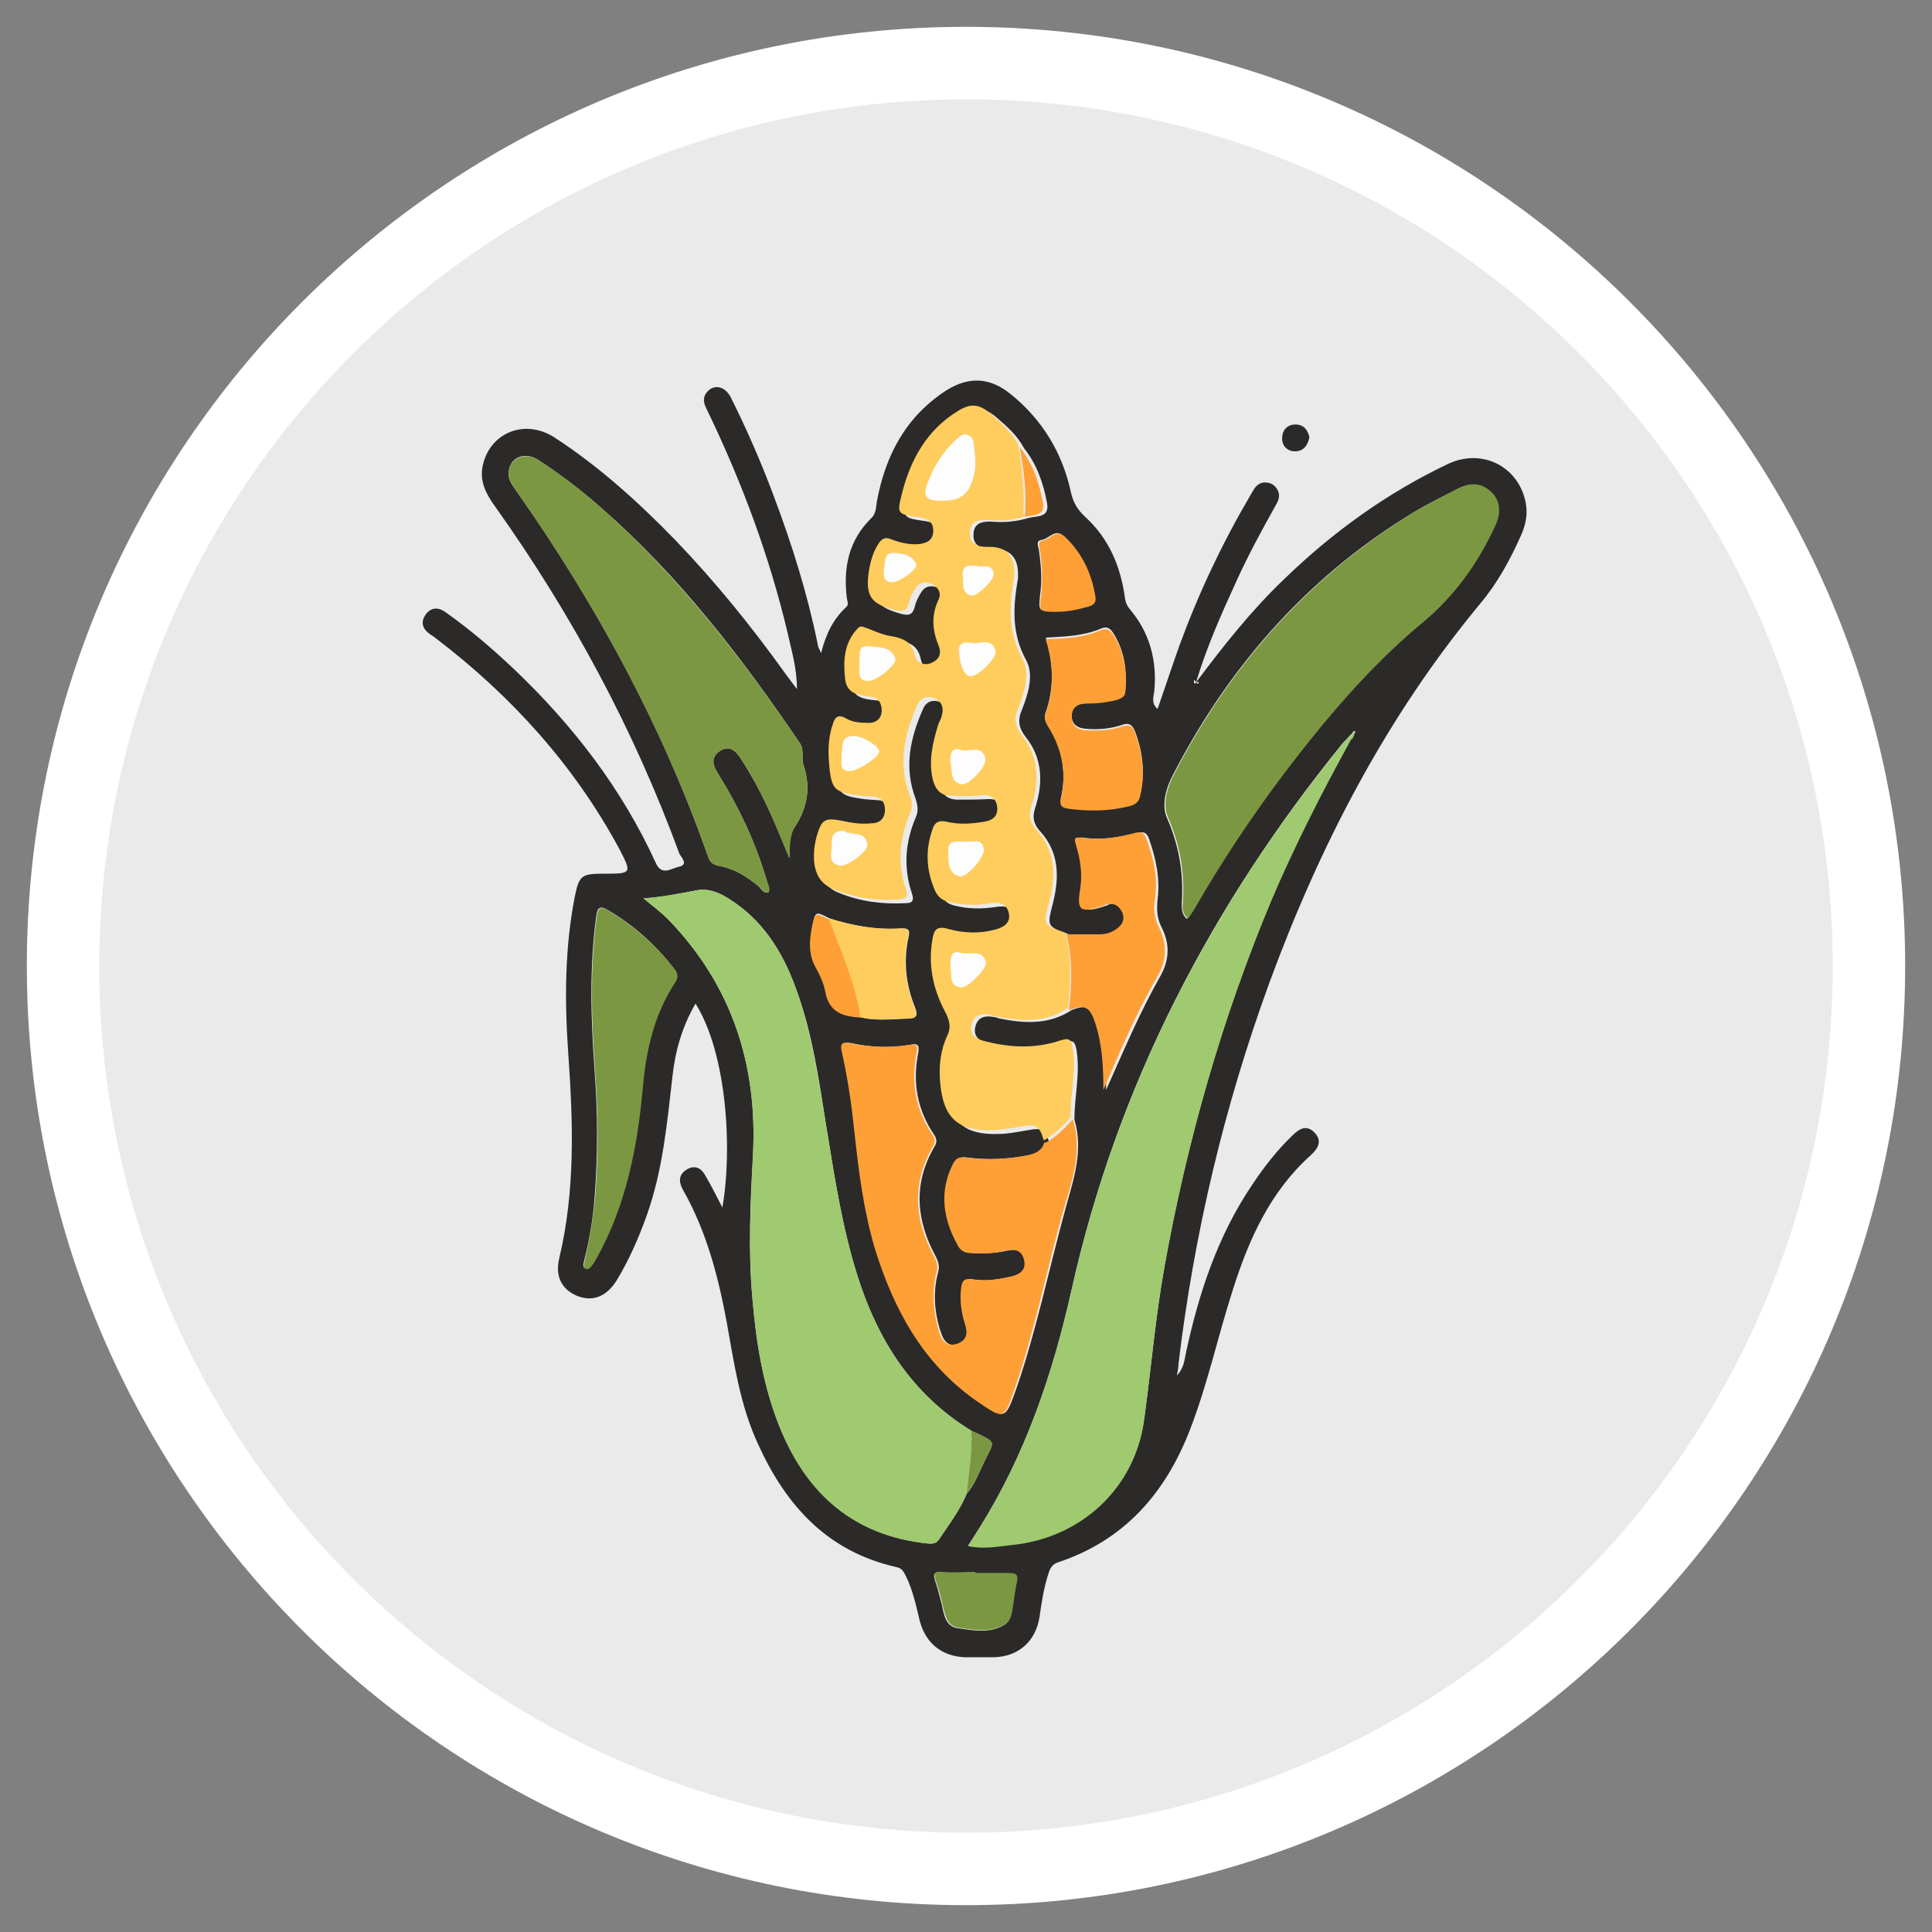
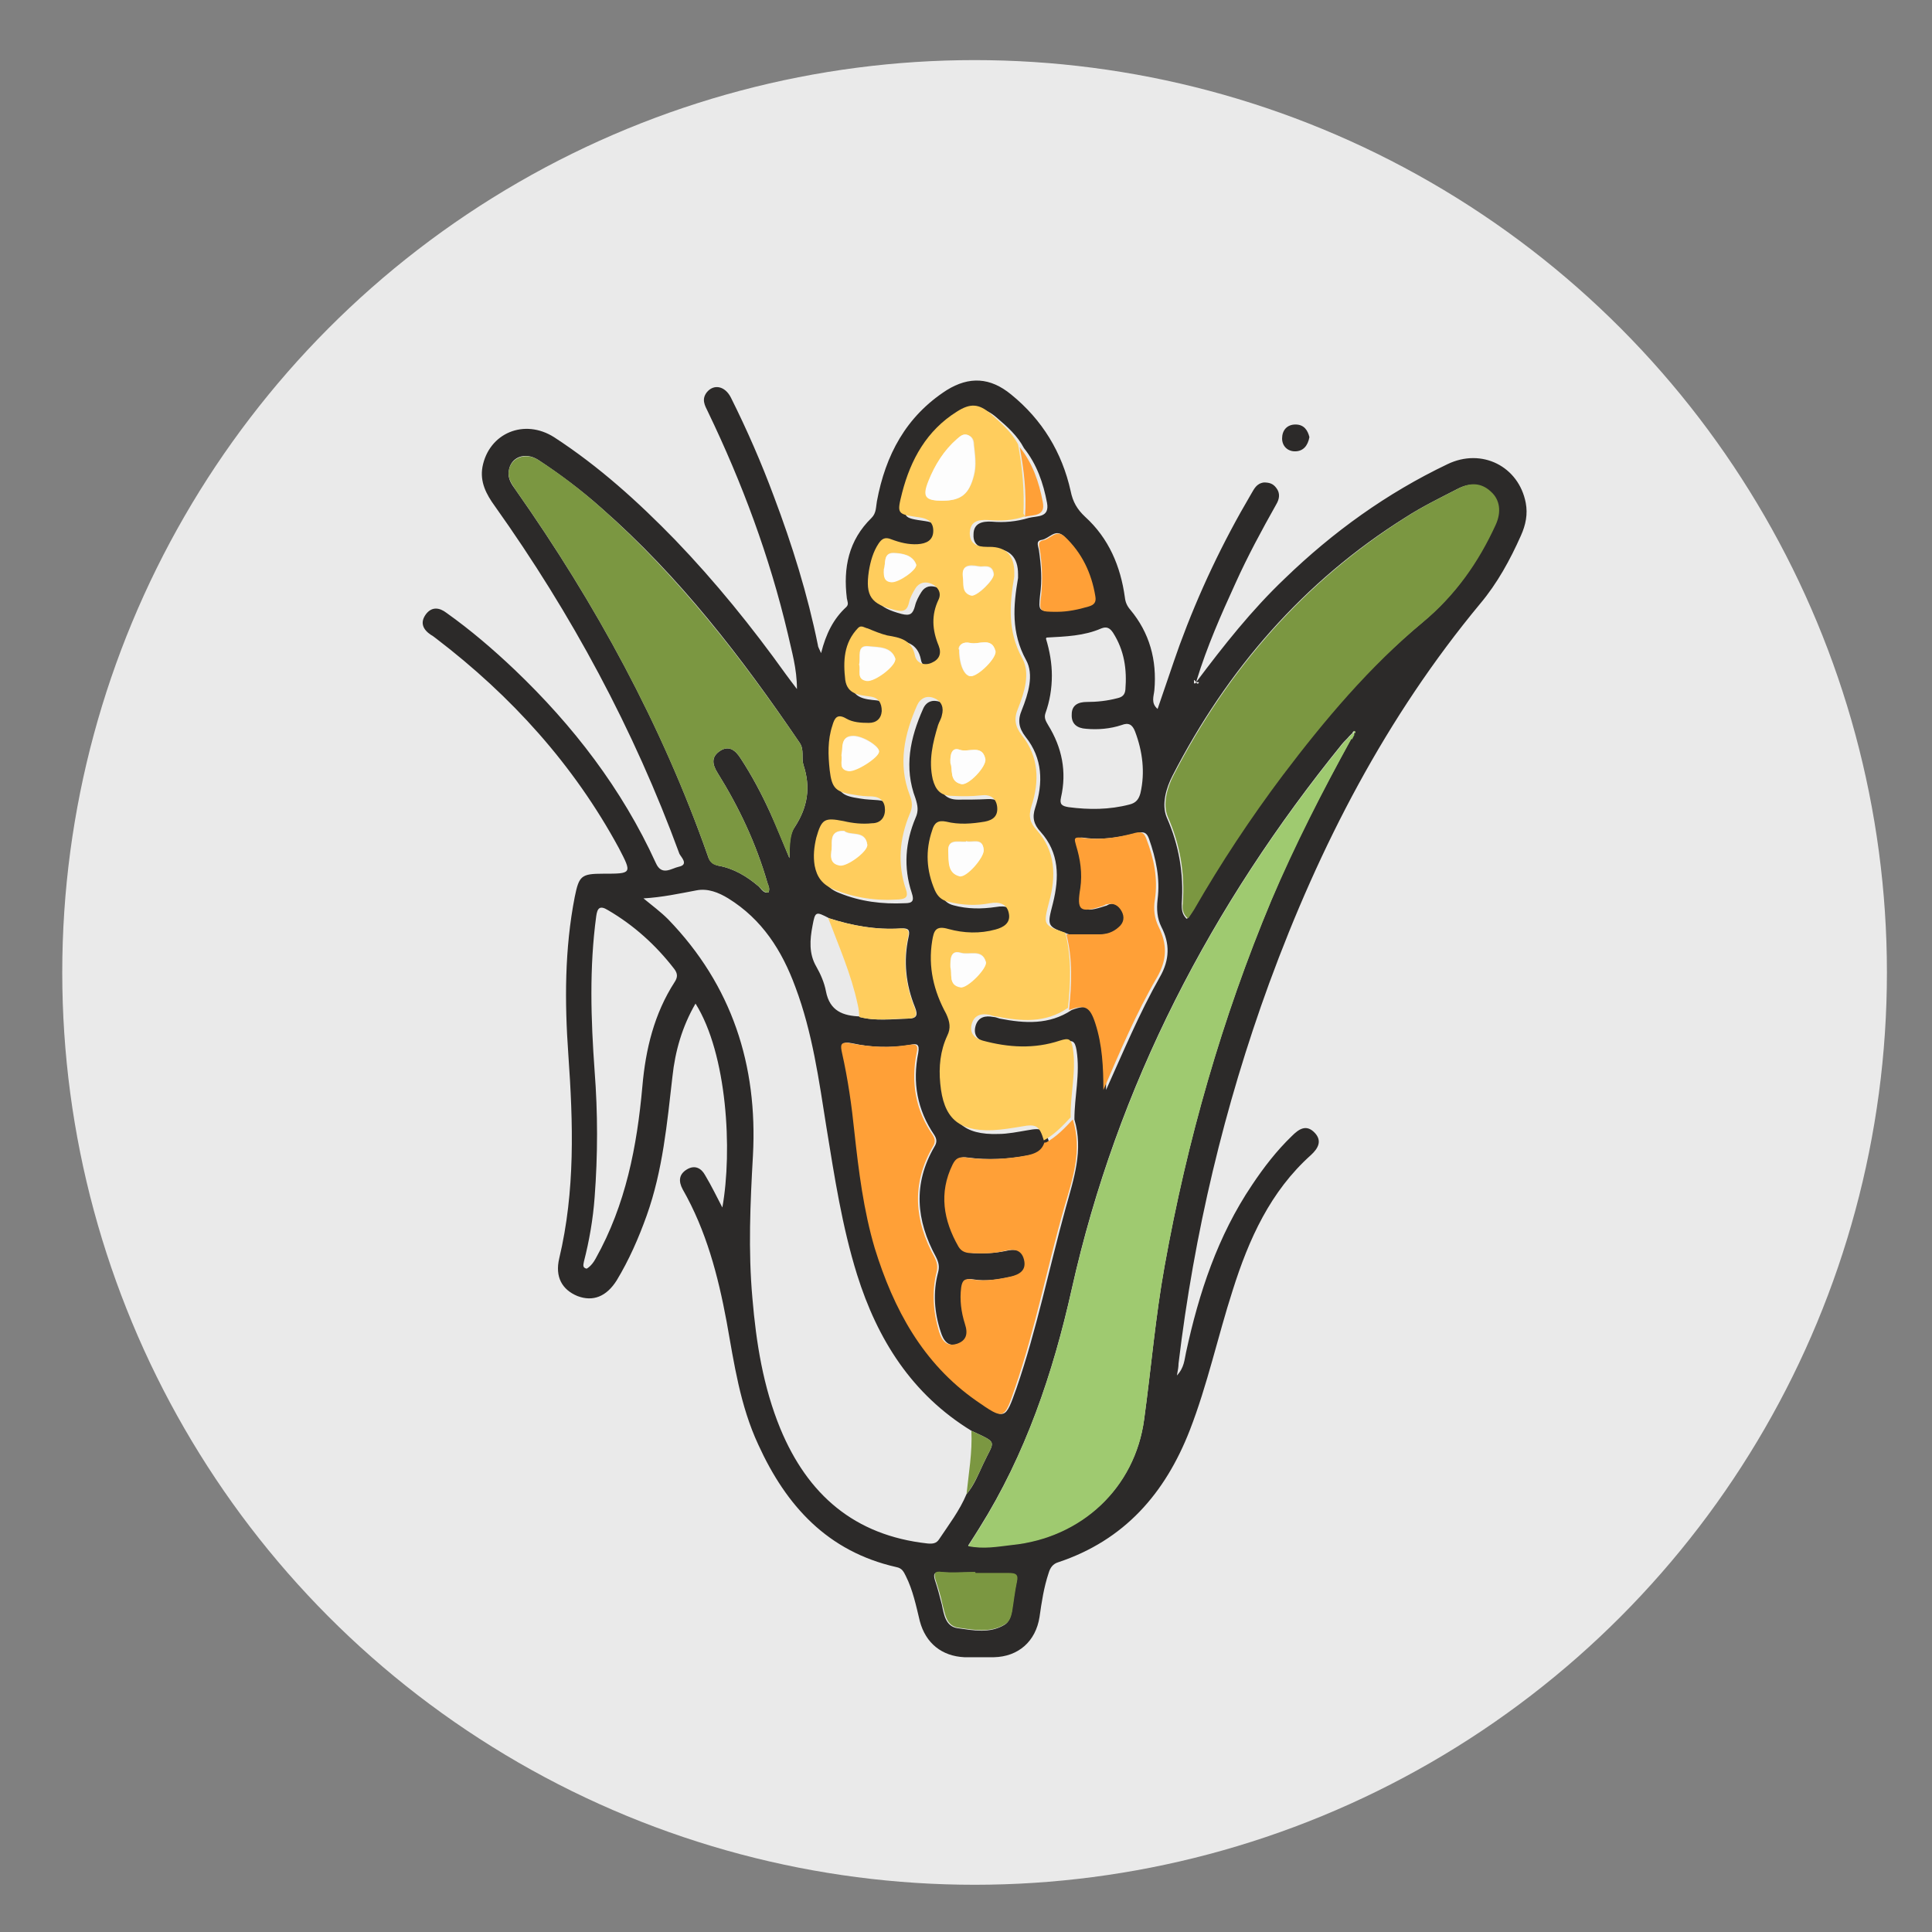
<svg xmlns="http://www.w3.org/2000/svg" id="Capa_1" data-name="Capa 1" viewBox="0 0 36 36">
  <rect x="0" y="0" width="36" height="36" fill="#808080" stroke="none" />
  <defs>
    <style>
      .cls-1 {
        fill: none;
      }

      .cls-2 {
        clip-path: url(#clippath);
      }

      .cls-3 {
        fill: #eaeaea;
      }

      .cls-4 {
        fill: #ffa037;
      }

      .cls-5 {
        fill: #fff;
      }

      .cls-6 {
        fill: #ffcd5d;
      }

      .cls-7 {
        fill: #fdfdfd;
      }

      .cls-8 {
        fill: #9fca70;
      }

      .cls-9 {
        fill: #2c2a29;
      }

      .cls-10 {
        fill: #7b9741;
      }
    </style>
    <clipPath id="clippath">
      <rect class="cls-1" x=".5" y=".5" width="35" height="35" />
    </clipPath>
  </defs>
  <g>
    <circle class="cls-3" cx="18.16" cy="18.12" r="17" />
    <g class="cls-2">
-       <path class="cls-5" d="M18,1.85c8.92,0,16.15,7.23,16.15,16.15s-7.23,16.15-16.15,16.15S1.85,26.92,1.85,18C1.86,9.08,9.08,1.86,18,1.85m0-1.35C8.34,.5,.5,8.34,.5,18s7.84,17.5,17.5,17.5,17.5-7.84,17.5-17.5S27.66,.5,18,.5Z" />
-     </g>
+       </g>
  </g>
  <g>
    <path class="cls-9" d="M22.29,12.71c.51-.68,1.03-1.34,1.65-1.93,.9-.87,1.9-1.59,3.03-2.13,.64-.31,1.33,.04,1.46,.72,.04,.21,0,.41-.09,.61-.2,.45-.44,.89-.76,1.27-1.75,2.11-2.99,4.51-3.93,7.07-.84,2.3-1.4,4.67-1.69,7.09,0,.06-.01,.11-.03,.22,.14-.15,.14-.3,.17-.43,.24-1.11,.59-2.17,1.23-3.12,.22-.33,.46-.64,.74-.91,.13-.13,.27-.23,.43-.06,.14,.15,.06,.29-.07,.41-.76,.68-1.16,1.57-1.46,2.52-.28,.87-.47,1.76-.8,2.61-.46,1.18-1.22,2.05-2.45,2.46-.1,.03-.15,.1-.18,.2-.09,.27-.13,.54-.17,.82-.07,.45-.39,.74-.85,.75-.18,0-.37,0-.55,0-.42-.02-.72-.26-.83-.67-.07-.29-.13-.58-.26-.84-.04-.08-.07-.15-.18-.17-1.28-.29-2.05-1.14-2.57-2.28-.34-.73-.45-1.51-.59-2.29-.16-.86-.38-1.7-.82-2.47-.08-.15-.07-.28,.08-.37,.15-.09,.27-.02,.34,.11,.12,.2,.22,.41,.32,.6,.19-1.06,.09-2.86-.5-3.8-.25,.43-.38,.89-.43,1.36-.1,.87-.18,1.75-.48,2.59-.15,.42-.33,.83-.56,1.21-.19,.3-.44,.4-.73,.29-.29-.12-.42-.36-.34-.7,.3-1.26,.26-2.52,.17-3.8-.07-.98-.07-1.97,.12-2.94,.08-.39,.12-.43,.53-.43,.54,0,.54,0,.29-.48-.84-1.55-2-2.83-3.4-3.9-.03-.02-.06-.05-.1-.07-.15-.1-.21-.23-.09-.39,.11-.14,.25-.12,.38-.02,.45,.32,.87,.68,1.27,1.06,1.09,1.04,2,2.22,2.63,3.6,.11,.25,.29,.1,.43,.07,.19-.04,.04-.18,.01-.24-.85-2.32-2.01-4.47-3.44-6.48-.16-.22-.28-.45-.23-.73,.12-.63,.78-.91,1.34-.55,.83,.54,1.56,1.2,2.25,1.91,.75,.78,1.43,1.62,2.06,2.5,.06,.08,.11,.15,.21,.28,0-.39-.1-.71-.17-1.03-.34-1.44-.85-2.81-1.49-4.14-.06-.12-.12-.23-.02-.36,.13-.16,.34-.12,.45,.1,.3,.6,.57,1.22,.8,1.84,.34,.9,.63,1.83,.82,2.77,0,.03,.02,.06,.06,.15,.09-.36,.23-.64,.47-.86,.05-.05,.02-.1,.01-.16-.07-.57,.03-1.08,.46-1.5,.09-.09,.08-.2,.1-.31,.16-.86,.54-1.58,1.3-2.07,.42-.26,.81-.24,1.2,.08,.58,.47,.95,1.08,1.11,1.8,.04,.2,.12,.34,.27,.48,.44,.4,.66,.92,.74,1.5,.01,.09,.04,.16,.1,.23,.36,.43,.5,.94,.45,1.5-.01,.11-.07,.24,.06,.35,.14-.4,.27-.8,.41-1.19,.36-.98,.8-1.91,1.33-2.81,.06-.1,.1-.2,.24-.22,.1,0,.17,.02,.23,.1,.08,.1,.06,.21,0,.31-.27,.48-.53,.96-.76,1.47-.27,.59-.53,1.18-.72,1.8,0,.02-.02,.05,0,.06,.02,.02,.04,0,.04-.02Zm2.92,.94s-.05,.05-.07,.07c-.04,.05-.09,.09-.13,.14-2.44,3.01-4.19,6.36-5.04,10.16-.35,1.57-.86,3.08-1.72,4.45-.07,.11-.13,.21-.21,.33,.29,.06,.55,0,.81-.02,1.3-.13,2.3-1.06,2.47-2.34,.13-.95,.21-1.91,.38-2.85,.42-2.34,1.07-4.62,1.99-6.82,.43-1.03,.95-2.03,1.49-3.01,.02-.03,.03-.06,.05-.09,.02-.02,.04-.03,0-.05,0,0-.02,.02-.03,.03Zm-9.19,5.3c.3,.08,.6,.04,.9,.03,.16,0,.19-.06,.13-.21-.17-.42-.22-.86-.12-1.31,.03-.13,0-.17-.14-.16-.46,.03-.91-.05-1.34-.19-.25-.13-.26-.13-.31,.14-.05,.26-.07,.52,.07,.76,.08,.14,.15,.3,.18,.46,.07,.37,.32,.46,.64,.47Zm2.08,7.71c-1.11-.68-1.75-1.7-2.13-2.91-.28-.9-.42-1.82-.57-2.74-.14-.88-.26-1.77-.58-2.62-.25-.68-.62-1.26-1.25-1.65-.18-.11-.38-.19-.59-.15-.32,.06-.64,.13-.99,.15,.17,.14,.32,.25,.46,.39,1.19,1.23,1.67,2.72,1.58,4.4-.05,.89-.09,1.77-.01,2.66,.07,.83,.2,1.65,.52,2.43,.51,1.23,1.38,1.99,2.74,2.14,.1,.01,.17,0,.22-.08,.18-.27,.38-.53,.51-.84,.14-.16,.22-.37,.31-.56,.21-.45,.29-.38-.22-.62Zm1.39-5.37c-.05,.16-.18,.21-.33,.24-.37,.07-.75,.09-1.12,.04-.14-.02-.2,.01-.26,.13-.26,.53-.16,1.04,.11,1.53,.06,.1,.15,.11,.25,.12,.2,.01,.4,0,.6-.04,.16-.04,.32-.04,.37,.16,.05,.2-.08,.29-.26,.32-.24,.05-.47,.09-.71,.05-.13-.02-.18,0-.2,.15-.03,.24,0,.46,.07,.68,.06,.17,.03,.31-.15,.37-.19,.07-.28-.06-.33-.22-.12-.36-.15-.74-.05-1.11,.03-.11,.01-.19-.04-.29-.37-.68-.43-1.36-.03-2.05,.05-.08,.05-.14,0-.22-.32-.47-.41-.98-.3-1.53,.03-.17-.03-.18-.15-.15-.36,.06-.72,.05-1.08-.03-.2-.04-.2,.03-.16,.18,.11,.48,.18,.97,.23,1.47,.07,.73,.16,1.46,.38,2.17,.34,1.14,.89,2.14,1.89,2.84,.51,.36,.51,.36,.72-.23,.38-1.1,.61-2.25,.92-3.37,.15-.54,.33-1.07,.16-1.64,0-.43,.11-.85,.04-1.29-.03-.18-.08-.2-.24-.14-.48,.16-.96,.13-1.44,0-.17-.05-.25-.15-.2-.32,.05-.16,.18-.19,.33-.16,.04,0,.08,.02,.12,.03,.46,.09,.92,.12,1.34-.16,.3-.11,.39-.07,.49,.25,.13,.4,.15,.82,.15,1.24,.32-.71,.62-1.43,1-2.1,.19-.33,.19-.63,.03-.94-.08-.16-.09-.33-.07-.51,.05-.39-.03-.76-.16-1.13-.04-.11-.09-.14-.21-.11-.33,.08-.66,.14-1,.09-.15-.02-.13,.04-.1,.14,.08,.26,.12,.53,.08,.8-.07,.42,0,.47,.42,.33,.02,0,.04-.02,.07-.03,.13-.04,.22,.02,.28,.13,.06,.11,.04,.22-.06,.3-.1,.09-.22,.13-.35,.13-.21,0-.42,0-.62,0-.42-.15-.41-.15-.3-.58,.12-.48,.12-.94-.23-1.33-.13-.14-.16-.27-.1-.45,.15-.46,.14-.92-.18-1.32-.13-.17-.15-.31-.07-.5,.12-.3,.23-.66,.08-.93-.28-.51-.24-1.01-.15-1.53,0-.02,0-.05,0-.07q0-.47-.46-.48s-.03,0-.05,0c-.18,0-.33-.05-.32-.26,0-.21,.16-.25,.34-.24,.23,.02,.46,0,.69-.07,.16-.04,.39,0,.34-.28-.07-.37-.19-.72-.43-1.02-.12-.23-.31-.4-.51-.57-.22-.19-.38-.2-.63-.04-.56,.36-.86,.89-1.02,1.51-.1,.4-.1,.4,.32,.46,.15,.02,.26,.08,.26,.25,0,.19-.13,.24-.29,.25-.17,.01-.34-.03-.49-.09-.12-.05-.18,0-.24,.08-.11,.16-.16,.33-.18,.51-.06,.47,.05,.61,.5,.73,.16,.04,.21,0,.25-.15,.02-.09,.07-.18,.12-.26,.07-.11,.18-.13,.3-.08,.12,.06,.2,.16,.13,.29-.14,.29-.12,.57,0,.86,.06,.14,0,.26-.13,.32-.14,.06-.29,.01-.31-.13-.06-.3-.27-.34-.52-.38-.12-.02-.24-.08-.36-.13-.06-.02-.12-.07-.18-.01-.27,.27-.28,.62-.24,.97,.03,.27,.26,.29,.47,.31,.16,.02,.22,.12,.21,.27,0,.14-.09,.21-.24,.22-.15,0-.3,0-.42-.08-.17-.1-.22-.01-.26,.13-.08,.27-.08,.55-.05,.83,.04,.35,.11,.41,.46,.46,.11,.02,.22,.02,.33,.03,.16,.01,.24,.1,.24,.25,0,.15-.09,.24-.24,.25-.18,.01-.35,0-.53-.04-.35-.07-.41-.04-.51,.31-.05,.17-.06,.34-.03,.52,.03,.22,.14,.36,.35,.44,.39,.16,.8,.21,1.22,.19,.14,0,.18-.04,.13-.19-.16-.48-.12-.95,.07-1.4,.06-.13,.04-.23,0-.36-.22-.58-.1-1.13,.14-1.67,.06-.14,.18-.18,.32-.13,.14,.06,.18,.17,.14,.32-.02,.06-.05,.12-.07,.18-.11,.33-.19,.66-.1,1.01,.05,.19,.14,.31,.36,.31,.18,0,.37,0,.55-.01,.16-.01,.27,.05,.29,.21,.02,.16-.07,.25-.23,.28-.24,.04-.48,.06-.72,0-.15-.04-.21,.02-.26,.16-.12,.38-.1,.75,.05,1.12,.05,.11,.12,.18,.24,.21,.26,.07,.52,.07,.79,.03,.17-.03,.32,0,.35,.2,.03,.18-.1,.25-.25,.29-.29,.08-.59,.07-.88-.01-.23-.06-.27,.05-.3,.22-.08,.49,.03,.94,.26,1.36,.08,.14,.09,.26,.02,.41-.13,.28-.16,.58-.13,.89,.06,.64,.33,.89,.97,.87,.18,0,.37-.04,.55-.07,.27-.05,.33-.02,.41,.26Zm2.64-4.18c.04-.06,.08-.11,.1-.15,.5-.87,1.04-1.71,1.65-2.5,.78-1.04,1.62-2.03,2.62-2.86,.6-.5,1.03-1.11,1.35-1.81,.11-.24,.08-.47-.09-.62-.18-.17-.39-.17-.6-.06-.33,.17-.66,.33-.97,.53-1.9,1.19-3.32,2.83-4.34,4.81-.12,.23-.21,.54-.11,.78,.23,.52,.32,1.05,.28,1.61,0,.1,0,.19,.09,.28Zm-7.42-1.13c0-.24,0-.43,.1-.57,.24-.37,.3-.74,.16-1.16-.04-.13,.02-.28-.07-.41-1.08-1.59-2.24-3.1-3.69-4.37-.37-.33-.77-.63-1.18-.9-.25-.16-.52-.05-.55,.21-.02,.14,.05,.24,.13,.35,1.49,2.12,2.72,4.37,3.58,6.82,.03,.1,.08,.15,.19,.18,.29,.05,.54,.2,.76,.39,.05,.05,.09,.13,.18,.11,.03-.07,0-.12-.02-.18-.21-.73-.53-1.41-.93-2.05-.1-.16-.12-.3,.05-.41,.17-.11,.29,0,.38,.14,.21,.32,.39,.66,.55,1.01,.12,.26,.22,.52,.36,.85Zm-3.78,7.66s.09-.04,.17-.19c.56-1,.77-2.09,.87-3.21,.06-.69,.22-1.35,.6-1.94,.06-.09,.06-.16-.01-.25-.34-.44-.75-.81-1.23-1.09-.16-.1-.2-.03-.22,.11-.13,.96-.1,1.92-.03,2.89,.06,.78,.06,1.56,0,2.35-.03,.41-.1,.81-.2,1.2-.01,.06-.03,.11,.05,.13Zm8.56-11.74c.07,.23,.11,.46,.11,.69,0,.24-.04,.48-.12,.7-.03,.09,.01,.15,.05,.22,.26,.42,.35,.87,.24,1.35-.03,.13,.02,.16,.14,.18,.38,.05,.76,.05,1.14-.05,.12-.03,.17-.1,.2-.21,.09-.39,.04-.78-.1-1.15-.05-.13-.12-.17-.25-.12-.21,.07-.44,.09-.66,.07-.17-.01-.28-.09-.27-.27,0-.17,.12-.23,.28-.23,.19,0,.38-.02,.57-.07,.09-.02,.14-.06,.15-.16,.03-.38-.02-.73-.23-1.06-.06-.09-.12-.12-.22-.08-.32,.14-.66,.15-1.02,.17Zm-1.33,17.4s0,0,0,0c-.21,0-.42,.01-.62,0-.14-.01-.15,.03-.12,.14,.05,.15,.09,.3,.13,.46,.04,.19,.07,.41,.3,.44,.29,.04,.59,.1,.86-.06,.09-.05,.12-.15,.14-.24,.03-.19,.05-.38,.09-.56,.03-.13-.02-.17-.15-.16-.21,0-.42,0-.62,0Zm1.52-17.91c.18,0,.39-.04,.59-.1,.1-.03,.14-.09,.12-.19-.07-.43-.25-.81-.57-1.11-.16-.15-.27,.05-.41,.07-.12,.02-.06,.12-.05,.2,.04,.28,.06,.55,.02,.83-.03,.3-.03,.3,.3,.3Z" />
    <path class="cls-9" d="M24.4,8.14c-.03,.17-.12,.27-.27,.27-.14,0-.24-.1-.24-.24,0-.15,.09-.26,.25-.26,.16,0,.23,.11,.26,.24Z" />
    <path class="cls-6" d="M19.1,9.62c-.22,.08-.45,.09-.69,.07-.18-.01-.33,.02-.34,.24,0,.21,.14,.26,.32,.26,.02,0,.03,0,.05,0q.46,0,.46,.48s0,.05,0,.07c-.09,.52-.13,1.02,.15,1.53,.15,.27,.04,.63-.08,.93-.08,.19-.06,.33,.07,.5,.32,.4,.33,.86,.18,1.32-.06,.19-.03,.31,.1,.45,.35,.39,.36,.86,.23,1.33-.11,.43-.12,.44,.3,.58,.12,.46,.1,.93,.05,1.4-.42,.29-.87,.25-1.34,.16-.04,0-.08-.02-.12-.03-.15-.03-.28,0-.33,.16-.05,.17,.03,.27,.2,.32,.48,.13,.96,.16,1.44,0,.16-.05,.21-.04,.24,.14,.07,.43-.05,.86-.04,1.29-.15,.16-.3,.32-.5,.43-.08-.27-.14-.31-.41-.26-.18,.03-.36,.06-.55,.07-.64,.02-.91-.23-.97-.87-.03-.31,0-.61,.13-.89,.07-.14,.05-.26-.02-.41-.23-.42-.34-.87-.26-1.36,.03-.18,.06-.29,.3-.22,.29,.08,.59,.09,.88,.01,.15-.04,.28-.12,.25-.29-.03-.19-.18-.23-.35-.2-.26,.05-.52,.04-.79-.03-.12-.03-.19-.1-.24-.21-.16-.37-.18-.74-.05-1.12,.04-.14,.11-.19,.26-.16,.24,.06,.48,.04,.72,0,.16-.03,.25-.11,.23-.28-.02-.16-.13-.23-.29-.21-.18,.02-.37,.02-.55,.01-.22,0-.31-.12-.36-.31-.08-.35,0-.68,.1-1.01,.02-.06,.06-.12,.07-.18,.04-.14,0-.26-.14-.32-.14-.06-.26,0-.32,.13-.24,.54-.36,1.1-.14,1.67,.05,.13,.06,.23,0,.36-.19,.46-.23,.93-.07,1.4,.05,.14,0,.18-.13,.19-.42,.03-.83-.03-1.22-.19-.21-.09-.31-.23-.35-.44-.03-.18-.01-.35,.03-.52,.1-.35,.15-.38,.51-.31,.17,.04,.35,.06,.53,.04,.15,0,.24-.1,.24-.25,0-.15-.08-.24-.24-.25-.11,0-.22-.01-.33-.03-.35-.05-.42-.12-.46-.46-.03-.28-.04-.56,.05-.83,.04-.14,.09-.23,.26-.13,.12,.07,.27,.08,.42,.08,.14,0,.23-.08,.24-.22,0-.15-.06-.25-.21-.27-.21-.03-.43-.04-.47-.31-.04-.35-.03-.69,.24-.97,.06-.06,.12,0,.18,.01,.12,.05,.24,.1,.36,.13,.24,.04,.46,.08,.52,.38,.03,.14,.18,.19,.31,.13,.14-.06,.19-.17,.13-.32-.12-.29-.14-.57,0-.86,.06-.13-.02-.24-.13-.29-.11-.05-.23-.03-.3,.08-.05,.08-.1,.17-.12,.26-.03,.14-.09,.19-.25,.15-.46-.11-.57-.26-.5-.73,.03-.18,.08-.36,.18-.51,.06-.09,.12-.13,.24-.08,.16,.06,.32,.1,.49,.09,.16-.01,.29-.07,.29-.25,0-.17-.11-.23-.26-.25-.42-.06-.42-.06-.32-.46,.16-.62,.46-1.16,1.02-1.51,.25-.16,.41-.15,.63,.04,.19,.17,.39,.34,.51,.57,.08,.43,.12,.86,.1,1.29Zm-1.54-.29c.36,0,.5-.13,.59-.47,.05-.19,.02-.38,0-.57,0-.08-.02-.14-.1-.18-.09-.04-.15,.01-.21,.07-.25,.21-.41,.48-.53,.78-.12,.29-.06,.37,.26,.37Zm.44,6.35c-.15,.01-.35-.06-.33,.19,.01,.17-.01,.39,.21,.45,.12,.03,.46-.35,.45-.49-.02-.24-.22-.12-.33-.16Zm-1.99-3.3c.03,.11-.06,.28,.14,.3,.16,.02,.57-.3,.53-.42-.08-.22-.32-.2-.49-.22-.24-.03-.15,.2-.18,.33Zm-.33,1.69c.02,.11-.06,.27,.13,.29,.14,.02,.56-.25,.57-.36,.01-.09-.29-.29-.48-.29-.24,0-.18,.21-.22,.35Zm2.03,.15c.05,.11-.03,.33,.2,.39,.13,.03,.48-.33,.45-.47-.06-.28-.32-.11-.48-.17-.14-.05-.18,.08-.17,.25Zm-1.98,1.26c-.23-.01-.24,.14-.23,.27,0,.14-.08,.33,.15,.37,.14,.02,.53-.27,.51-.39-.04-.27-.31-.15-.43-.25Zm1.98,2.54c.04,.11-.05,.33,.19,.37,.13,.02,.5-.36,.47-.47-.07-.25-.31-.12-.47-.17-.18-.05-.2,.1-.19,.27Zm.16-5.92c0,.3,.1,.49,.21,.5,.13,0,.5-.34,.46-.47-.07-.27-.31-.11-.47-.15-.14-.03-.21,.05-.21,.12Zm-1.4-1.49c0,.13,.01,.22,.14,.23,.14,.01,.5-.24,.46-.33-.07-.18-.27-.2-.42-.21-.2,0-.14,.21-.18,.3Zm1.77-.06c-.2-.04-.32-.01-.29,.18,.02,.13-.03,.31,.16,.36,.1,.03,.43-.3,.41-.4-.03-.2-.21-.12-.27-.14Z" />
-     <path class="cls-8" d="M18.01,27.84c-.13,.31-.33,.57-.51,.84-.06,.09-.13,.09-.22,.08-1.36-.14-2.24-.91-2.74-2.14-.32-.78-.45-1.6-.52-2.43-.08-.89-.03-1.77,.01-2.66,.09-1.68-.39-3.17-1.58-4.4-.13-.13-.29-.25-.46-.39,.36-.03,.67-.09,.99-.15,.22-.04,.41,.03,.59,.15,.63,.39,1,.98,1.25,1.65,.31,.85,.43,1.73,.58,2.62,.15,.92,.29,1.85,.57,2.74,.38,1.22,1.02,2.23,2.13,2.91,.02,.4-.05,.79-.09,1.18Z" />
+     <path class="cls-8" d="M18.01,27.84Z" />
    <path class="cls-8" d="M25.18,13.77c-.54,.98-1.05,1.98-1.49,3.01-.92,2.2-1.57,4.48-1.99,6.82-.17,.94-.25,1.9-.38,2.85-.17,1.28-1.17,2.21-2.47,2.34-.26,.03-.52,.08-.81,.02,.08-.12,.14-.23,.21-.33,.86-1.38,1.37-2.89,1.72-4.45,.85-3.8,2.6-7.15,5.04-10.16,.04-.05,.09-.09,.13-.14,.01,.01,.03,.03,.04,.04Z" />
    <path class="cls-10" d="M22.13,17.11c-.1-.09-.1-.19-.09-.28,.04-.56-.05-1.09-.28-1.61-.1-.24-.01-.55,.11-.78,1.02-1.98,2.44-3.61,4.34-4.81,.31-.2,.64-.36,.97-.53,.21-.11,.42-.11,.6,.06,.17,.15,.2,.38,.09,.62-.32,.7-.75,1.31-1.35,1.81-1,.83-1.84,1.83-2.62,2.86-.6,.8-1.15,1.63-1.65,2.5-.03,.05-.06,.09-.1,.15Z" />
    <path class="cls-10" d="M14.71,15.99c-.14-.33-.25-.59-.36-.85-.16-.35-.34-.69-.55-1.01-.09-.14-.21-.25-.38-.14-.17,.11-.15,.25-.05,.41,.4,.64,.72,1.32,.93,2.05,.02,.05,.05,.1,.02,.18-.09,.01-.13-.07-.18-.11-.22-.19-.47-.34-.76-.39-.12-.02-.16-.08-.19-.18-.86-2.44-2.09-4.7-3.58-6.82-.07-.11-.15-.21-.13-.35,.03-.25,.31-.36,.55-.21,.42,.27,.81,.57,1.18,.9,1.44,1.28,2.61,2.79,3.69,4.37,.09,.14,.03,.28,.07,.41,.14,.42,.08,.79-.16,1.16-.09,.14-.09,.33-.1,.57Z" />
    <path class="cls-4" d="M19.49,21.29c.2-.11,.35-.27,.5-.43,.18,.57,0,1.1-.16,1.64-.32,1.12-.54,2.27-.92,3.37-.2,.59-.2,.59-.72,.23-1-.7-1.54-1.71-1.89-2.84-.21-.71-.3-1.44-.38-2.17-.05-.49-.12-.98-.23-1.47-.03-.14-.04-.22,.16-.18,.35,.07,.72,.09,1.08,.03,.13-.02,.19-.01,.15,.15-.11,.55-.02,1.07,.3,1.53,.05,.08,.05,.14,0,.22-.4,.69-.34,1.38,.03,2.05,.05,.1,.07,.18,.04,.29-.09,.37-.06,.75,.05,1.11,.05,.16,.14,.28,.33,.22,.18-.06,.21-.19,.15-.37-.07-.22-.1-.45-.07-.68,.02-.14,.07-.17,.2-.15,.24,.04,.48,0,.71-.05,.18-.04,.31-.12,.26-.32-.05-.2-.21-.2-.37-.16-.2,.05-.4,.05-.6,.04-.1,0-.19-.02-.25-.12-.28-.49-.37-1-.11-1.53,.06-.12,.12-.15,.26-.13,.38,.05,.75,.03,1.12-.04,.15-.03,.28-.08,.33-.24Z" />
-     <path class="cls-10" d="M10.94,23.65c-.08-.02-.06-.08-.05-.13,.09-.4,.16-.8,.2-1.2,.06-.78,.06-1.57,0-2.35-.07-.97-.1-1.93,.03-2.89,.02-.14,.06-.21,.22-.11,.48,.29,.89,.65,1.23,1.09,.07,.09,.07,.16,.01,.25-.39,.59-.54,1.26-.6,1.94-.1,1.12-.31,2.21-.87,3.21-.08,.14-.13,.19-.17,.19Z" />
    <path class="cls-4" d="M19.92,18.81c.05-.47,.07-.94-.05-1.4,.21,0,.42,0,.62,0,.13,0,.25-.04,.35-.13,.1-.08,.12-.19,.06-.3-.06-.11-.15-.16-.28-.13-.02,0-.04,.02-.07,.03-.43,.14-.49,.09-.42-.33,.04-.28,0-.54-.08-.8-.03-.11-.05-.16,.1-.14,.34,.05,.67,0,1-.09,.12-.03,.17,0,.21,.11,.14,.36,.22,.74,.16,1.13-.03,.18-.01,.35,.07,.51,.16,.32,.16,.61-.03,.94-.39,.67-.69,1.38-1,2.1,0-.42-.02-.84-.15-1.24-.1-.31-.19-.36-.49-.25Z" />
-     <path class="cls-4" d="M19.5,11.91c.36-.01,.7-.03,1.02-.17,.1-.04,.16,0,.22,.08,.21,.32,.26,.68,.23,1.06,0,.1-.07,.13-.15,.16-.19,.05-.38,.07-.57,.07-.16,0-.27,.06-.28,.23,0,.18,.1,.26,.27,.27,.23,.01,.45,0,.66-.07,.14-.05,.21-.01,.25,.12,.14,.38,.19,.76,.1,1.15-.02,.11-.07,.18-.2,.21-.38,.1-.76,.1-1.14,.05-.12-.02-.17-.05-.14-.18,.11-.48,.02-.94-.24-1.35-.04-.07-.08-.14-.05-.22,.08-.23,.12-.47,.12-.7,0-.23-.04-.46-.11-.69Z" />
    <path class="cls-6" d="M15.44,17.11c.44,.14,.88,.22,1.34,.19,.13,0,.17,.03,.14,.16-.1,.45-.05,.89,.12,1.31,.06,.15,.03,.21-.13,.21-.3,0-.6,.05-.9-.03,0-.08-.01-.16-.03-.24-.12-.56-.35-1.08-.55-1.61Z" />
    <path class="cls-10" d="M18.18,29.31c.21,0,.42,0,.62,0,.13,0,.18,.03,.15,.16-.04,.19-.06,.38-.09,.56-.02,.1-.05,.19-.14,.24-.27,.16-.58,.1-.86,.06-.23-.03-.25-.26-.3-.44-.03-.15-.08-.31-.13-.46-.03-.11-.02-.16,.12-.14,.21,.02,.42,0,.62,0,0,0,0,0,0,0Z" />
    <path class="cls-4" d="M19.7,11.4c-.33,0-.34,0-.3-.3,.03-.28,.02-.56-.02-.83-.01-.08-.06-.17,.05-.2,.14-.02,.25-.22,.41-.07,.32,.3,.5,.68,.57,1.11,.02,.11-.02,.16-.12,.19-.2,.06-.4,.1-.59,.1Z" />
-     <path class="cls-4" d="M15.44,17.11c.2,.53,.43,1.05,.55,1.61,.02,.08,.04,.15,.03,.24-.32-.02-.57-.1-.64-.47-.03-.16-.1-.32-.18-.46-.14-.25-.12-.5-.07-.76,.06-.27,.06-.27,.31-.14Z" />
    <path class="cls-4" d="M19.1,9.62c.03-.44-.02-.87-.1-1.29,.24,.3,.36,.65,.43,1.02,.06,.28-.18,.24-.34,.28Z" />
    <path class="cls-10" d="M18.01,27.84c.04-.39,.11-.78,.09-1.18,.51,.24,.43,.17,.22,.62-.09,.19-.17,.39-.31,.56Z" />
    <path class="cls-8" d="M25.14,13.73s.05-.05,.07-.07c0,0,.02,.02,.03,.03-.02,.03-.03,.06-.05,.09-.01-.01-.03-.03-.04-.04Z" />
    <path class="cls-7" d="M22.29,12.71s-.02,.04-.04,.02c0,0,0-.04,0-.06,.01,0,.02,.02,.03,.03Z" />
    <path class="cls-8" d="M25.21,13.65s.03-.03,.03-.03c.03,.02,.01,.04,0,.05,0,0-.02-.02-.03-.03Z" />
    <path class="cls-7" d="M17.56,9.33c-.32,0-.38-.07-.26-.37,.12-.3,.29-.57,.53-.78,.06-.05,.12-.11,.21-.07,.08,.04,.09,.1,.1,.18,.02,.19,.05,.38,0,.57-.08,.34-.23,.47-.59,.47Z" />
    <path class="cls-7" d="M18,15.68c.11,.04,.31-.08,.33,.16,.01,.14-.32,.52-.45,.49-.23-.06-.2-.28-.21-.45-.02-.25,.18-.18,.33-.19Z" />
    <path class="cls-7" d="M16.01,12.38c.04-.13-.06-.36,.18-.33,.17,.02,.41,0,.49,.22,.04,.12-.37,.44-.53,.42-.2-.03-.1-.2-.14-.3Z" />
    <path class="cls-7" d="M15.68,14.07c.03-.14-.03-.35,.22-.35,.19,0,.49,.2,.48,.29-.01,.11-.43,.38-.57,.36-.19-.03-.11-.18-.13-.29Z" />
    <path class="cls-7" d="M17.71,14.22c-.01-.17,.03-.3,.17-.25,.16,.06,.42-.11,.48,.17,.03,.14-.32,.51-.45,.47-.23-.05-.15-.28-.2-.39Z" />
    <path class="cls-7" d="M15.73,15.49c.12,.1,.39-.02,.43,.25,.02,.12-.37,.41-.51,.39-.23-.04-.15-.23-.15-.37,0-.13,0-.29,.23-.27Z" />
    <path class="cls-7" d="M17.71,18.03c0-.17,.01-.33,.19-.27,.16,.05,.4-.08,.47,.17,.03,.11-.34,.49-.47,.47-.24-.04-.15-.26-.19-.37Z" />
    <path class="cls-7" d="M17.87,12.1c0-.08,.07-.15,.21-.12,.16,.04,.4-.12,.47,.15,.03,.13-.33,.48-.46,.47-.11,0-.21-.2-.21-.5Z" />
    <path class="cls-7" d="M16.47,10.61c.04-.1-.02-.31,.18-.3,.15,0,.35,.03,.42,.21,.03,.09-.32,.34-.46,.33-.13-.01-.15-.1-.14-.23Z" />
    <path class="cls-7" d="M18.24,10.56c.06,.02,.24-.06,.27,.14,.02,.1-.32,.42-.41,.4-.19-.05-.14-.22-.16-.36-.02-.19,.09-.21,.29-.18Z" />
  </g>
</svg>